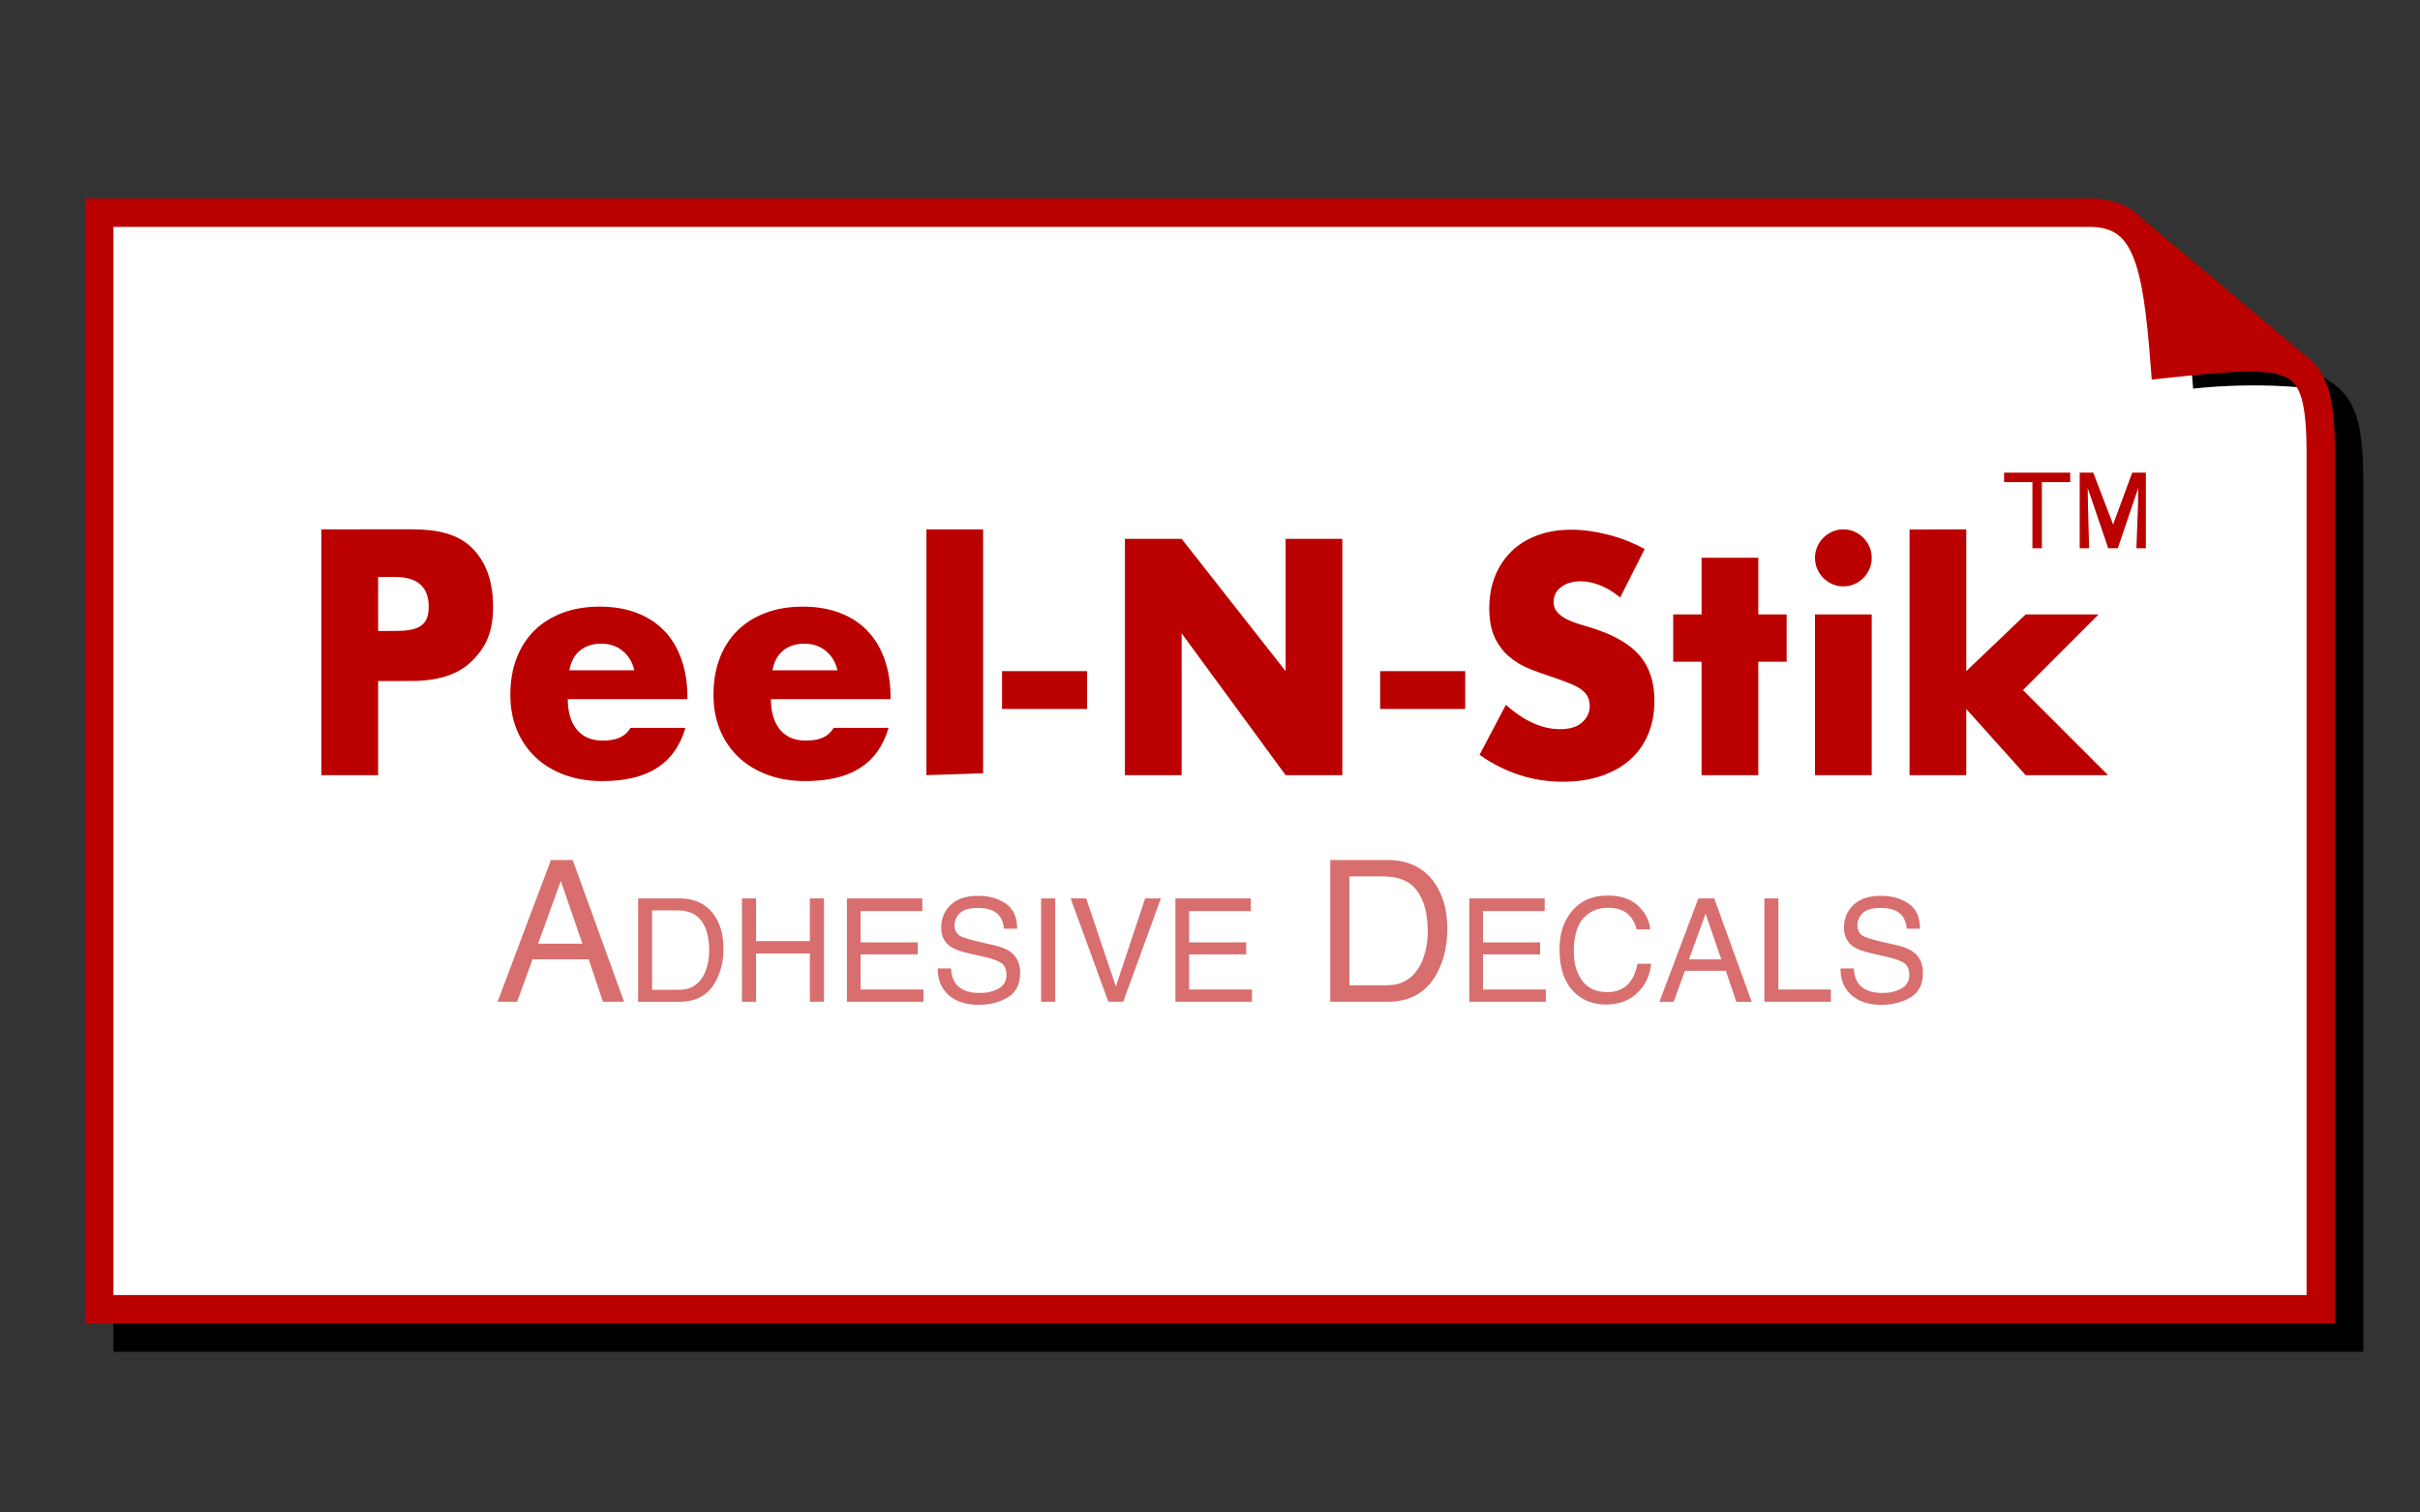
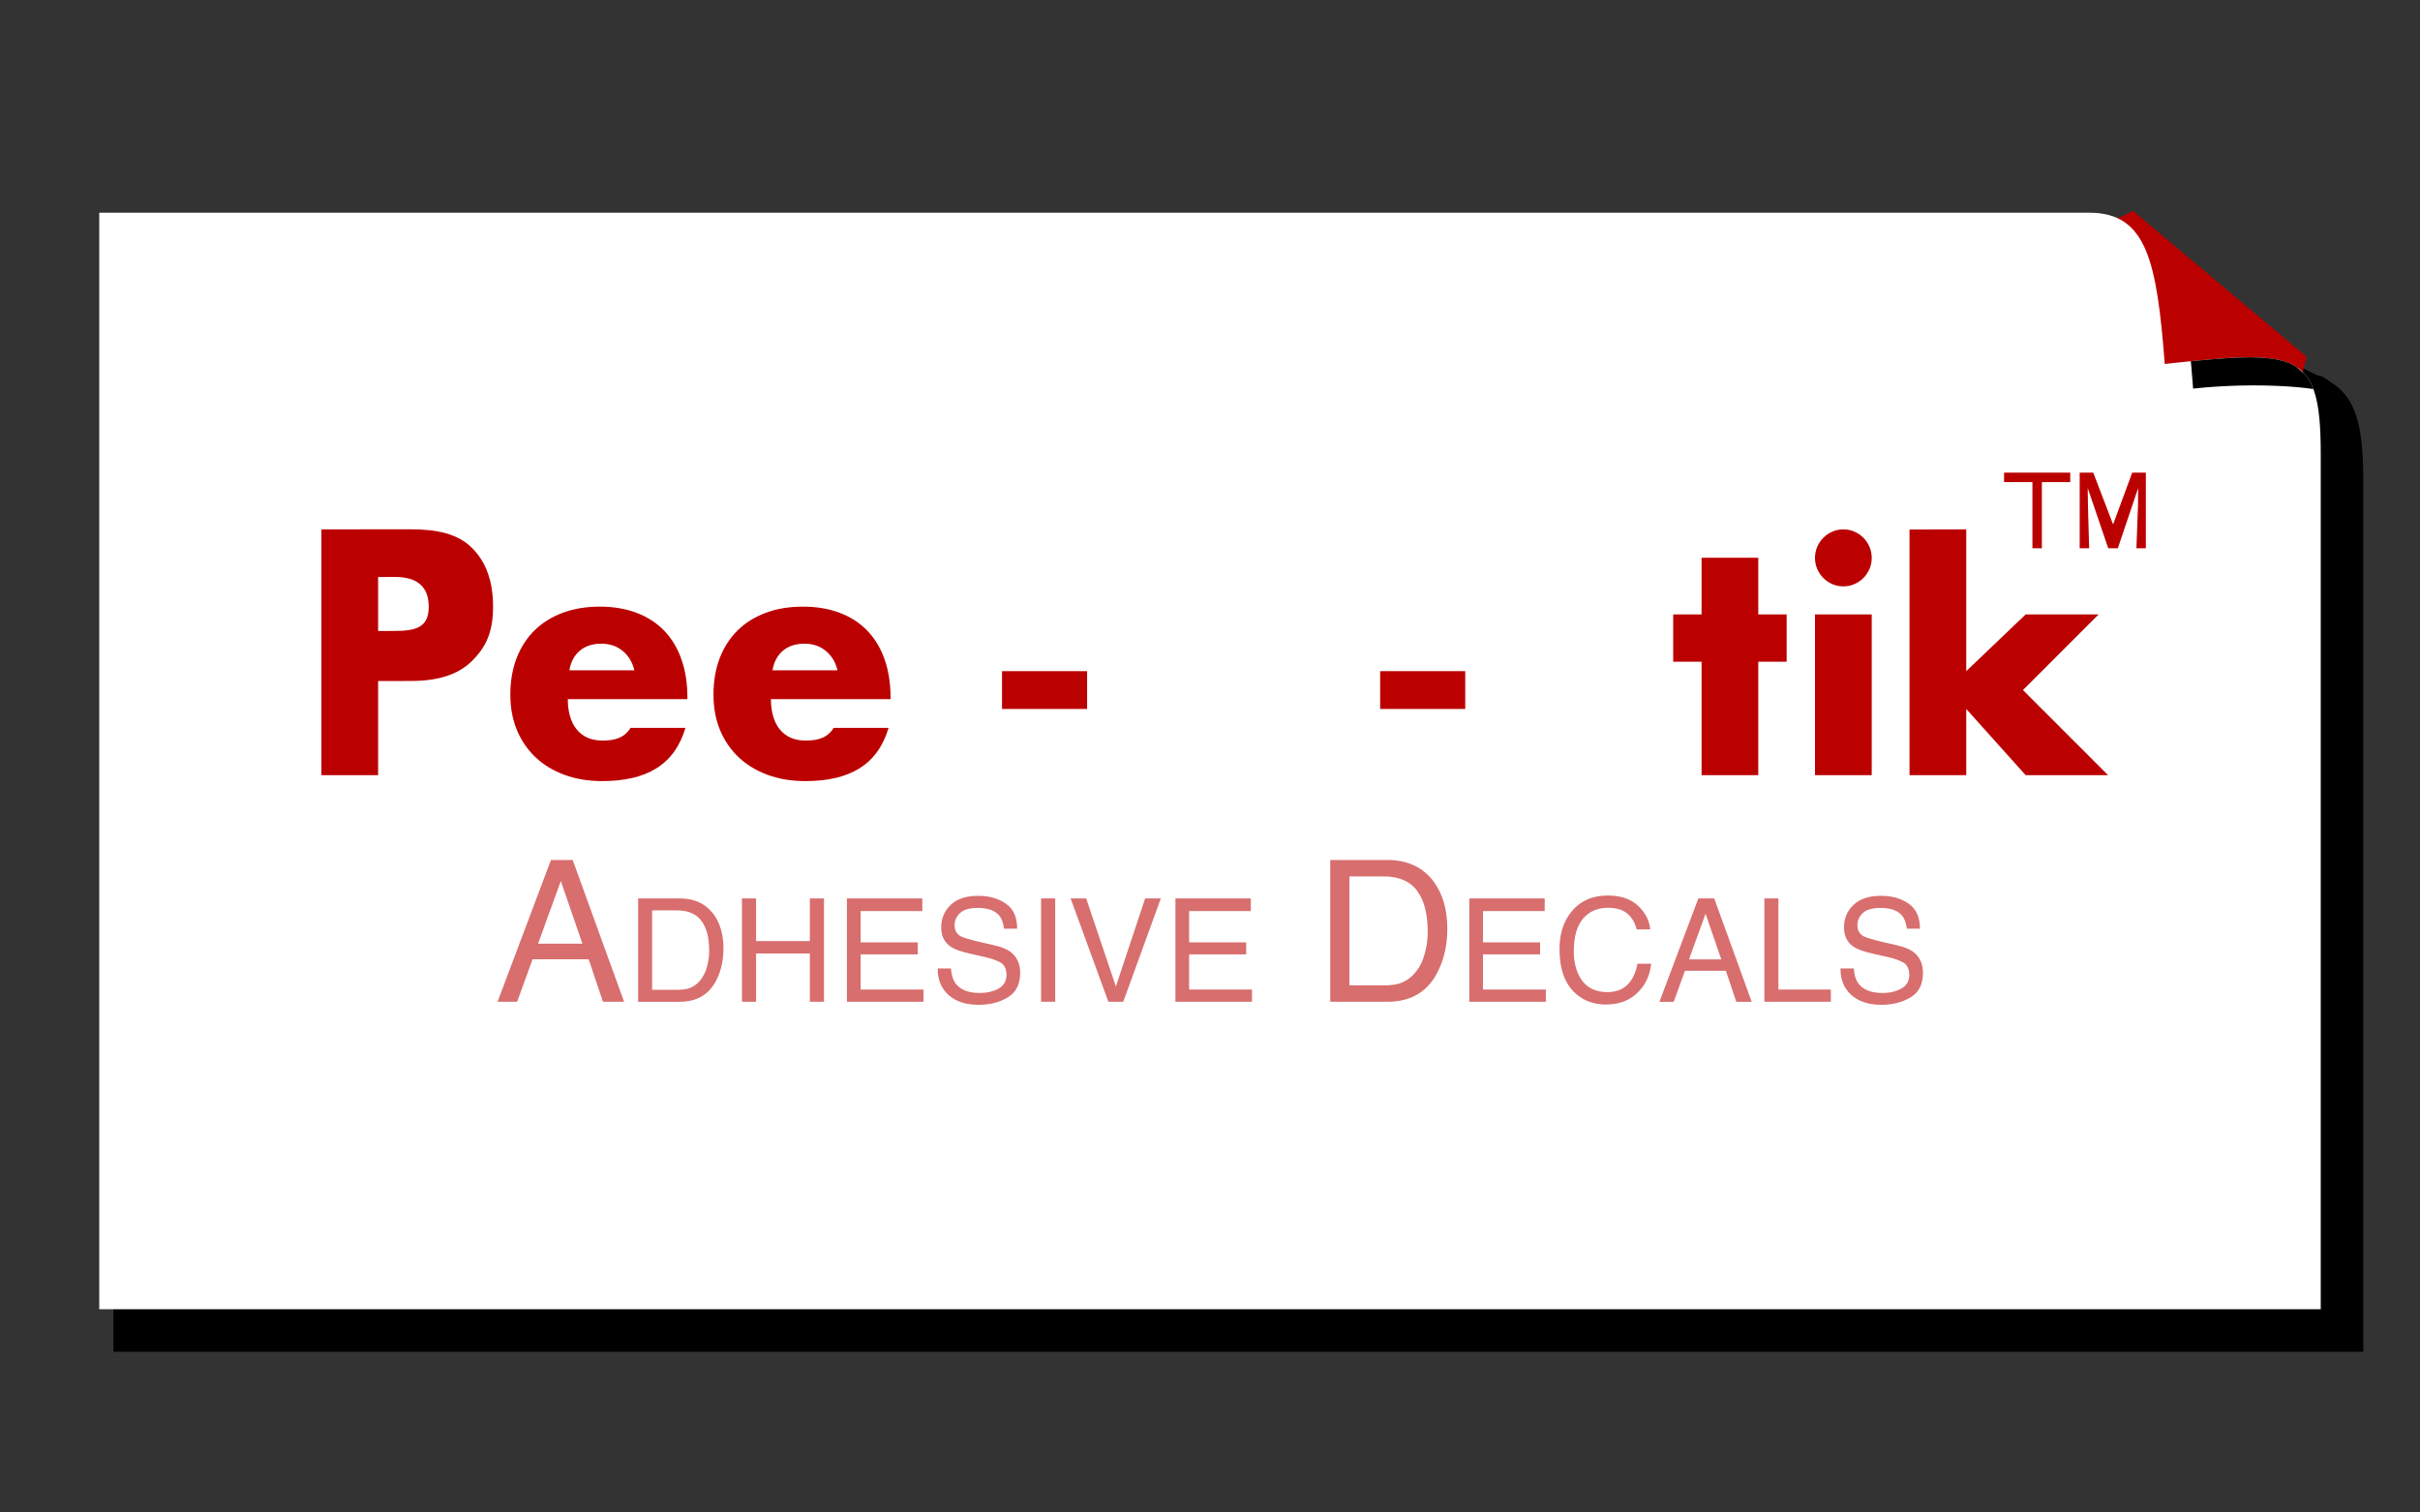
<svg xmlns="http://www.w3.org/2000/svg" xmlns:ns1="http://www.serif.com/" width="100%" height="100%" viewBox="0 0 256 160" version="1.1" xml:space="preserve" style="fill-rule:evenodd;clip-rule:evenodd;stroke-linecap:round;stroke-miterlimit:2;">
  <rect x="0" y="0" width="256" height="160" fill="#333333" stroke="none" />
  <rect id="Peel-N-Stik-Flag" ns1:id="Peel-N-Stik Flag" x="0" y="0" width="256" height="160" style="fill:none;" />
  <path d="M246,41.853c1.964,1.32 2.5,4.055 2.5,9.147l0,90.5l-235,0l0,-116c0,0 166,0.5 204.5,0.5c3,0 9.5,6.5 9.5,6.5c0,0 18.381,9.225 18.5,9.353l0,0Zm0,0c0,0 -2.212,-1.487 0,0l0,0Z" style="stroke:#000;stroke-width:3px;" />
  <g>
    <path d="M225,42l-0.318,-18.533l18.368,15.43l-18.05,3.103Z" style="fill:#b00;stroke:#b00;stroke-width:3px;" />
    <path d="M229,38.5c-0.844,-10.827 -1.885,-16 -8,-16l-210.5,0l0,116l235,0l0,-90.5c0,-11 -2.5,-11 -16.5,-9.5Z" style="fill:#fff;" />
    <clipPath id="_clip1">
      <path d="M229,38.5c-0.844,-10.827 -1.885,-16 -8,-16l-210.5,0l0,116l235,0l0,-90.5c0,-11 -2.5,-11 -16.5,-9.5Z" />
    </clipPath>
    <g clip-path="url(#_clip1)">
      <path d="M232,41.109c-0.519,-6.653 -1.099,-12.636 -3.5,-14.744c-2,-1.756 0,0 0,0l17.5,15.097c0,0 2.656,1.247 0,0c-0.983,-0.462 -7.126,-1.09 -14,-0.353Z" />
      <g>
        <g id="Peel-N-Stick-logo" ns1:id="Peel-N-Stick logo">
          <rect x="0" y="21" width="256" height="128" style="fill:none;" />
          <g>
            <g transform="matrix(1.743,0,0,1.743,-28.058,-7.182)">
              <g transform="matrix(12,0,0,12,46.115,64.92)">
                <path d="M0.444,-0.294l-0.109,-0.317l-0.115,0.317l0.224,0Zm-0.159,-0.423l0.11,0l0.26,0.717l-0.107,0l-0.072,-0.215l-0.284,0l-0.078,0.215l-0.099,0l0.27,-0.717Z" style="fill:#d86e6e;fill-rule:nonzero;" />
              </g>
              <g transform="matrix(8.749,0,0,8.749,54.118,64.92)">
                <path d="M0.352,-0.083c0.032,0 0.059,-0.003 0.081,-0.01c0.037,-0.013 0.068,-0.037 0.092,-0.074c0.02,-0.028 0.033,-0.066 0.042,-0.111c0.005,-0.027 0.007,-0.052 0.007,-0.075c0,-0.089 -0.017,-0.158 -0.053,-0.207c-0.035,-0.049 -0.092,-0.074 -0.17,-0.074l-0.173,0l0,0.551l0.174,0Zm-0.271,-0.634l0.29,0c0.099,0 0.175,0.035 0.23,0.105c0.048,0.063 0.072,0.144 0.072,0.242c0,0.077 -0.014,0.145 -0.043,0.207c-0.05,0.109 -0.137,0.163 -0.26,0.163l-0.289,0l0,-0.717Z" style="fill:#d86e6e;fill-rule:nonzero;" />
              </g>
              <g transform="matrix(8.749,0,0,8.749,60.437,64.92)">
                <path d="M0.079,-0.717l0.098,0l0,0.296l0.373,0l0,-0.296l0.098,0l0,0.717l-0.098,0l0,-0.335l-0.373,0l0,0.335l-0.098,0l0,-0.717Z" style="fill:#d86e6e;fill-rule:nonzero;" />
              </g>
              <g transform="matrix(8.749,0,0,8.749,66.755,64.92)">
                <path d="M0.085,-0.717l0.523,0l0,0.088l-0.428,0l0,0.217l0.396,0l0,0.083l-0.396,0l0,0.244l0.436,0l0,0.085l-0.531,0l0,-0.717Z" style="fill:#d86e6e;fill-rule:nonzero;" />
              </g>
              <g transform="matrix(8.749,0,0,8.749,72.59,64.92)">
                <path d="M0.14,-0.231c0.002,0.04 0.012,0.073 0.028,0.099c0.033,0.047 0.089,0.071 0.171,0.071c0.036,0 0.07,-0.005 0.099,-0.016c0.058,-0.02 0.087,-0.056 0.087,-0.108c0,-0.039 -0.012,-0.067 -0.036,-0.084c-0.025,-0.016 -0.064,-0.03 -0.116,-0.042l-0.098,-0.022c-0.063,-0.014 -0.108,-0.03 -0.134,-0.047c-0.046,-0.03 -0.069,-0.075 -0.069,-0.135c0,-0.064 0.023,-0.117 0.067,-0.158c0.045,-0.042 0.108,-0.062 0.19,-0.062c0.075,0 0.139,0.018 0.191,0.054c0.053,0.036 0.079,0.094 0.079,0.174l-0.091,0c-0.005,-0.038 -0.015,-0.068 -0.031,-0.088c-0.03,-0.038 -0.08,-0.056 -0.151,-0.056c-0.058,0 -0.099,0.012 -0.124,0.036c-0.025,0.024 -0.037,0.052 -0.037,0.084c0,0.035 0.014,0.061 0.043,0.077c0.02,0.01 0.063,0.023 0.131,0.039l0.1,0.023c0.049,0.011 0.086,0.026 0.113,0.045c0.045,0.034 0.068,0.083 0.068,0.146c0,0.08 -0.029,0.137 -0.087,0.171c-0.057,0.034 -0.124,0.051 -0.201,0.051c-0.089,0 -0.159,-0.023 -0.209,-0.068c-0.051,-0.046 -0.076,-0.107 -0.075,-0.184l0.092,0Z" style="fill:#d86e6e;fill-rule:nonzero;" />
              </g>
              <g transform="matrix(8.749,0,0,8.749,78.425,64.92)">
                <rect x="0.098" y="-0.717" width="0.098" height="0.717" style="fill:#d86e6e;fill-rule:nonzero;" />
              </g>
              <g transform="matrix(8.749,0,0,8.749,80.856,64.92)">
                <path d="M0.133,-0.717l0.206,0.611l0.203,-0.611l0.109,0l-0.261,0.717l-0.103,0l-0.262,-0.717l0.108,0Z" style="fill:#d86e6e;fill-rule:nonzero;" />
              </g>
              <g transform="matrix(8.749,0,0,8.749,86.692,64.92)">
                <path d="M0.085,-0.717l0.523,0l0,0.088l-0.428,0l0,0.217l0.396,0l0,0.083l-0.396,0l0,0.244l0.436,0l0,0.085l-0.531,0l0,-0.717Z" style="fill:#d86e6e;fill-rule:nonzero;" />
              </g>
              <g transform="matrix(12,0,0,12,95.861,64.92)">
                <path d="M0.352,-0.083c0.032,0 0.059,-0.003 0.081,-0.01c0.037,-0.013 0.068,-0.037 0.092,-0.074c0.02,-0.028 0.033,-0.066 0.042,-0.111c0.005,-0.027 0.007,-0.052 0.007,-0.075c0,-0.089 -0.017,-0.158 -0.053,-0.207c-0.035,-0.049 -0.092,-0.074 -0.17,-0.074l-0.173,0l0,0.551l0.174,0Zm-0.271,-0.634l0.29,0c0.099,0 0.175,0.035 0.23,0.105c0.048,0.063 0.072,0.144 0.072,0.242c0,0.077 -0.014,0.145 -0.043,0.207c-0.05,0.109 -0.137,0.163 -0.26,0.163l-0.289,0l0,-0.717Z" style="fill:#d86e6e;fill-rule:nonzero;" />
              </g>
              <g transform="matrix(8.749,0,0,8.749,104.527,64.92)">
                <path d="M0.085,-0.717l0.523,0l0,0.088l-0.428,0l0,0.217l0.396,0l0,0.083l-0.396,0l0,0.244l0.436,0l0,0.085l-0.531,0l0,-0.717Z" style="fill:#d86e6e;fill-rule:nonzero;" />
              </g>
              <g transform="matrix(8.749,0,0,8.749,110.362,64.92)">
                <path d="M0.378,-0.737c0.091,0 0.162,0.024 0.212,0.072c0.05,0.048 0.078,0.102 0.083,0.163l-0.094,0c-0.011,-0.046 -0.033,-0.083 -0.065,-0.11c-0.032,-0.027 -0.077,-0.04 -0.135,-0.04c-0.07,0 -0.127,0.024 -0.171,0.074c-0.043,0.05 -0.065,0.126 -0.065,0.228c0,0.084 0.02,0.152 0.059,0.205c0.039,0.052 0.098,0.078 0.175,0.078c0.072,0 0.127,-0.027 0.164,-0.082c0.02,-0.029 0.035,-0.067 0.044,-0.115l0.095,0c-0.008,0.076 -0.036,0.139 -0.084,0.19c-0.057,0.062 -0.134,0.093 -0.23,0.093c-0.084,0 -0.154,-0.026 -0.21,-0.076c-0.075,-0.067 -0.112,-0.17 -0.112,-0.309c0,-0.106 0.028,-0.193 0.084,-0.26c0.06,-0.074 0.144,-0.111 0.25,-0.111Z" style="fill:#d86e6e;fill-rule:nonzero;" />
              </g>
              <g transform="matrix(8.749,0,0,8.749,116.68,64.92)">
                <path d="M0.444,-0.294l-0.109,-0.317l-0.115,0.317l0.224,0Zm-0.159,-0.423l0.11,0l0.26,0.717l-0.107,0l-0.072,-0.215l-0.284,0l-0.078,0.215l-0.099,0l0.27,-0.717Z" style="fill:#d86e6e;fill-rule:nonzero;" />
              </g>
              <g transform="matrix(8.749,0,0,8.749,122.516,64.92)">
                <path d="M0.076,-0.717l0.097,0l0,0.632l0.364,0l0,0.085l-0.461,0l0,-0.717Z" style="fill:#d86e6e;fill-rule:nonzero;" />
              </g>
              <g transform="matrix(8.749,0,0,8.749,127.382,64.92)">
                <path d="M0.14,-0.231c0.002,0.04 0.012,0.073 0.028,0.099c0.033,0.047 0.089,0.071 0.171,0.071c0.036,0 0.07,-0.005 0.099,-0.016c0.058,-0.02 0.087,-0.056 0.087,-0.108c0,-0.039 -0.012,-0.067 -0.036,-0.084c-0.025,-0.016 -0.064,-0.03 -0.116,-0.042l-0.098,-0.022c-0.063,-0.014 -0.108,-0.03 -0.134,-0.047c-0.046,-0.03 -0.069,-0.075 -0.069,-0.135c0,-0.064 0.023,-0.117 0.067,-0.158c0.045,-0.042 0.108,-0.062 0.19,-0.062c0.075,0 0.139,0.018 0.191,0.054c0.053,0.036 0.079,0.094 0.079,0.174l-0.091,0c-0.005,-0.038 -0.015,-0.068 -0.031,-0.088c-0.03,-0.038 -0.08,-0.056 -0.151,-0.056c-0.058,0 -0.099,0.012 -0.124,0.036c-0.025,0.024 -0.037,0.052 -0.037,0.084c0,0.035 0.014,0.061 0.043,0.077c0.02,0.01 0.063,0.023 0.131,0.039l0.1,0.023c0.049,0.011 0.086,0.026 0.113,0.045c0.045,0.034 0.068,0.083 0.068,0.146c0,0.08 -0.029,0.137 -0.087,0.171c-0.057,0.034 -0.124,0.051 -0.201,0.051c-0.089,0 -0.159,-0.023 -0.209,-0.068c-0.051,-0.046 -0.076,-0.107 -0.075,-0.184l0.092,0Z" style="fill:#d86e6e;fill-rule:nonzero;" />
              </g>
            </g>
            <g>
              <path d="M40,66.753l1.765,-0.008c2.391,0 3.587,-0.467 3.587,-2.566c0,-2.099 -1.196,-3.148 -3.587,-3.148l-1.765,0.008l0,5.714Zm0,15.247l-6,0l0,-26.001l9.458,-0.008c2.812,0 4.966,0.485 6.46,1.959c1.495,1.473 2.242,3.55 2.242,6.229c0,2.68 -0.747,4.279 -2.242,5.752c-1.494,1.474 -3.648,2.106 -6.46,2.106l-3.458,0.007l0,9.956Z" style="fill:#b00;fill-rule:nonzero;" />
              <path d="M67.105,70.906c-0.199,-0.848 -0.608,-1.529 -1.228,-2.043c-0.62,-0.513 -1.373,-0.77 -2.259,-0.77c-0.93,0 -1.688,0.246 -2.275,0.737c-0.587,0.491 -0.957,1.183 -1.112,2.076l6.874,0Zm-7.041,3.054c0,2.612 1.218,4.382 3.654,4.382c1.306,0 2.317,-0.27 2.982,-1.342l5.812,0c-1.174,3.93 -4.133,5.629 -8.827,5.629c-1.44,0 -2.757,-0.218 -3.953,-0.654c-1.195,-0.435 -2.219,-1.055 -3.072,-1.858c-0.852,-0.804 -1.511,-1.764 -1.976,-2.881c-0.465,-1.116 -0.697,-2.366 -0.697,-3.751c0,-1.429 0.221,-2.718 0.664,-3.868c0.443,-1.15 1.074,-2.127 1.893,-2.931c0.819,-0.803 1.81,-1.423 2.973,-1.858c1.162,-0.436 2.474,-0.654 3.935,-0.654c1.439,0 2.735,0.218 3.886,0.654c1.151,0.435 2.126,1.066 2.923,1.892c0.797,0.826 1.406,1.836 1.826,3.031c0.421,1.194 0.631,2.54 0.631,4.036l-0.001,0.173l-12.653,0Z" style="fill:#b00;fill-rule:nonzero;" />
              <path d="M88.594,70.906c-0.2,-0.848 -0.609,-1.529 -1.229,-2.043c-0.62,-0.513 -1.373,-0.77 -2.259,-0.77c-0.929,0 -1.688,0.246 -2.275,0.737c-0.586,0.491 -0.957,1.183 -1.112,2.076l6.875,0Zm-7.042,3.054c0,2.612 1.219,4.382 3.654,4.382c1.306,0 2.318,-0.27 2.982,-1.342l5.812,0c-1.173,3.93 -4.133,5.629 -8.827,5.629c-1.439,0 -2.757,-0.218 -3.952,-0.654c-1.196,-0.435 -2.22,-1.055 -3.072,-1.858c-0.853,-0.804 -1.512,-1.764 -1.977,-2.881c-0.465,-1.116 -0.697,-2.366 -0.697,-3.751c0,-1.429 0.221,-2.718 0.664,-3.868c0.443,-1.15 1.074,-2.127 1.893,-2.931c0.82,-0.803 1.81,-1.423 2.973,-1.858c1.162,-0.436 2.474,-0.654 3.935,-0.654c1.44,0 2.735,0.218 3.886,0.654c1.152,0.435 2.126,1.066 2.923,1.892c0.797,0.826 1.406,1.836 1.827,3.031c0.42,1.194 0.631,2.54 0.631,4.036l-0.001,0.173l-12.654,0Z" style="fill:#b00;fill-rule:nonzero;" />
-               <path d="M104,56l0,25.798l-6,0.202l0,-26l6,0Z" style="fill:#b00;fill-rule:nonzero;" />
              <rect x="106" y="71" width="9" height="4" style="fill:#b00;fill-rule:nonzero;" />
-               <path d="M119,82l0,-25l6,0l11,14l0,-14l6,0l0,25l-6,0l-11,-15l0,15l-6,0Z" style="fill:#b00;fill-rule:nonzero;" />
              <rect x="146" y="71" width="9" height="4" style="fill:#b00;fill-rule:nonzero;" />
-               <path d="M171.392,63.203c-0.709,-0.58 -1.417,-1.01 -2.126,-1.289c-0.708,-0.279 -1.395,-0.419 -2.059,-0.419c-0.841,0 -1.528,0.201 -2.059,0.603c-0.532,0.402 -0.797,0.927 -0.797,1.574c0,0.447 0.133,0.815 0.398,1.105c0.266,0.291 0.615,0.542 1.046,0.754c0.432,0.212 0.919,0.396 1.462,0.552c0.542,0.157 1.079,0.324 1.611,0.503c2.125,0.714 3.681,1.669 4.666,2.863c0.985,1.195 1.478,2.752 1.478,4.673c0,1.295 -0.216,2.467 -0.648,3.516c-0.432,1.05 -1.063,1.948 -1.893,2.696c-0.83,0.748 -1.849,1.329 -3.055,1.742c-1.207,0.413 -2.574,0.619 -4.102,0.619c-3.166,0 -6.1,-0.948 -8.801,-2.846l2.789,-5.292c0.975,0.871 1.938,1.518 2.89,1.942c0.952,0.425 1.893,0.637 2.823,0.637c1.063,0 1.854,-0.246 2.375,-0.737c0.52,-0.491 0.78,-1.049 0.78,-1.675c0,-0.379 -0.066,-0.709 -0.199,-0.988c-0.133,-0.279 -0.354,-0.535 -0.664,-0.77c-0.31,-0.234 -0.714,-0.452 -1.213,-0.653c-0.498,-0.201 -1.101,-0.424 -1.81,-0.67c-0.841,-0.268 -1.666,-0.564 -2.474,-0.887c-0.808,-0.324 -1.528,-0.754 -2.159,-1.29c-0.631,-0.536 -1.14,-1.211 -1.528,-2.026c-0.387,-0.815 -0.581,-1.848 -0.581,-3.098c0,-1.25 0.205,-2.384 0.615,-3.4c0.409,-1.015 0.985,-1.886 1.727,-2.612c0.741,-0.726 1.649,-1.289 2.723,-1.691c1.074,-0.402 2.275,-0.603 3.604,-0.603c1.24,0 2.535,0.173 3.885,0.519c1.351,0.346 2.646,0.854 3.886,1.524l-2.59,5.124Z" style="fill:#b00;fill-rule:nonzero;" />
              <path d="M186,70l0,12l-6,0l0,-12l-3,0l0,-5l3,0l0,-6l6,0l0,6l3,0l0,5l-3,0Z" style="fill:#b00;fill-rule:nonzero;" />
              <path d="M198,65l0,17l-6,0l0,-17l6,0Zm-6,-5.985c0,-0.413 0.078,-0.803 0.235,-1.167c0.157,-0.365 0.373,-0.685 0.647,-0.961c0.275,-0.276 0.593,-0.493 0.956,-0.65c0.363,-0.158 0.75,-0.237 1.162,-0.237c0.412,0 0.799,0.079 1.162,0.237c0.363,0.157 0.681,0.374 0.956,0.65c0.274,0.276 0.49,0.596 0.647,0.961c0.157,0.364 0.235,0.754 0.235,1.167c0,0.414 -0.078,0.804 -0.235,1.168c-0.157,0.365 -0.373,0.685 -0.647,0.961c-0.275,0.276 -0.593,0.493 -0.956,0.65c-0.363,0.158 -0.75,0.237 -1.162,0.237c-0.412,0 -0.799,-0.079 -1.162,-0.237c-0.363,-0.157 -0.681,-0.374 -0.956,-0.65c-0.274,-0.276 -0.49,-0.596 -0.647,-0.961c-0.157,-0.364 -0.235,-0.754 -0.235,-1.168Z" style="fill:#b00;fill-rule:nonzero;" />
              <path d="M208,56l0,15l6.282,-6l7.718,0l-8,8l9,9l-8.718,0l-6.282,-7l0,7l-6,0l0,-25.985l6,-0.015Z" style="fill:#b00;fill-rule:nonzero;" />
            </g>
            <g>
              <path d="M219,50l0,1l-3,0l0,7l-1,0l0,-7l-3,0l0,-1l7,0Z" style="fill:#b00;fill-rule:nonzero;" />
              <path d="M220,50l1.435,0l2.099,5.479l2.021,-5.479l1.445,0l0,8l-1,0l0.166,-4.457c0,-0.154 0.004,-0.409 0.01,-0.766c0.007,-0.356 0.011,-0.738 0.011,-1.146l-2.154,6.369l-1.013,0l-2.169,-6.369l0,0.231c0,0.185 0.004,0.467 0.013,0.846c0.008,0.378 0.012,0.657 0.012,0.835l0.124,4.457l-1,0l0,-8Z" style="fill:#b00;fill-rule:nonzero;" />
            </g>
          </g>
        </g>
      </g>
    </g>
-     <path d="M229,38.5c-0.844,-10.827 -1.885,-16 -8,-16l-210.5,0l0,116l235,0l0,-90.5c0,-11 -2.5,-11 -16.5,-9.5Z" style="fill:none;stroke:#b00;stroke-width:3px;" />
  </g>
</svg>